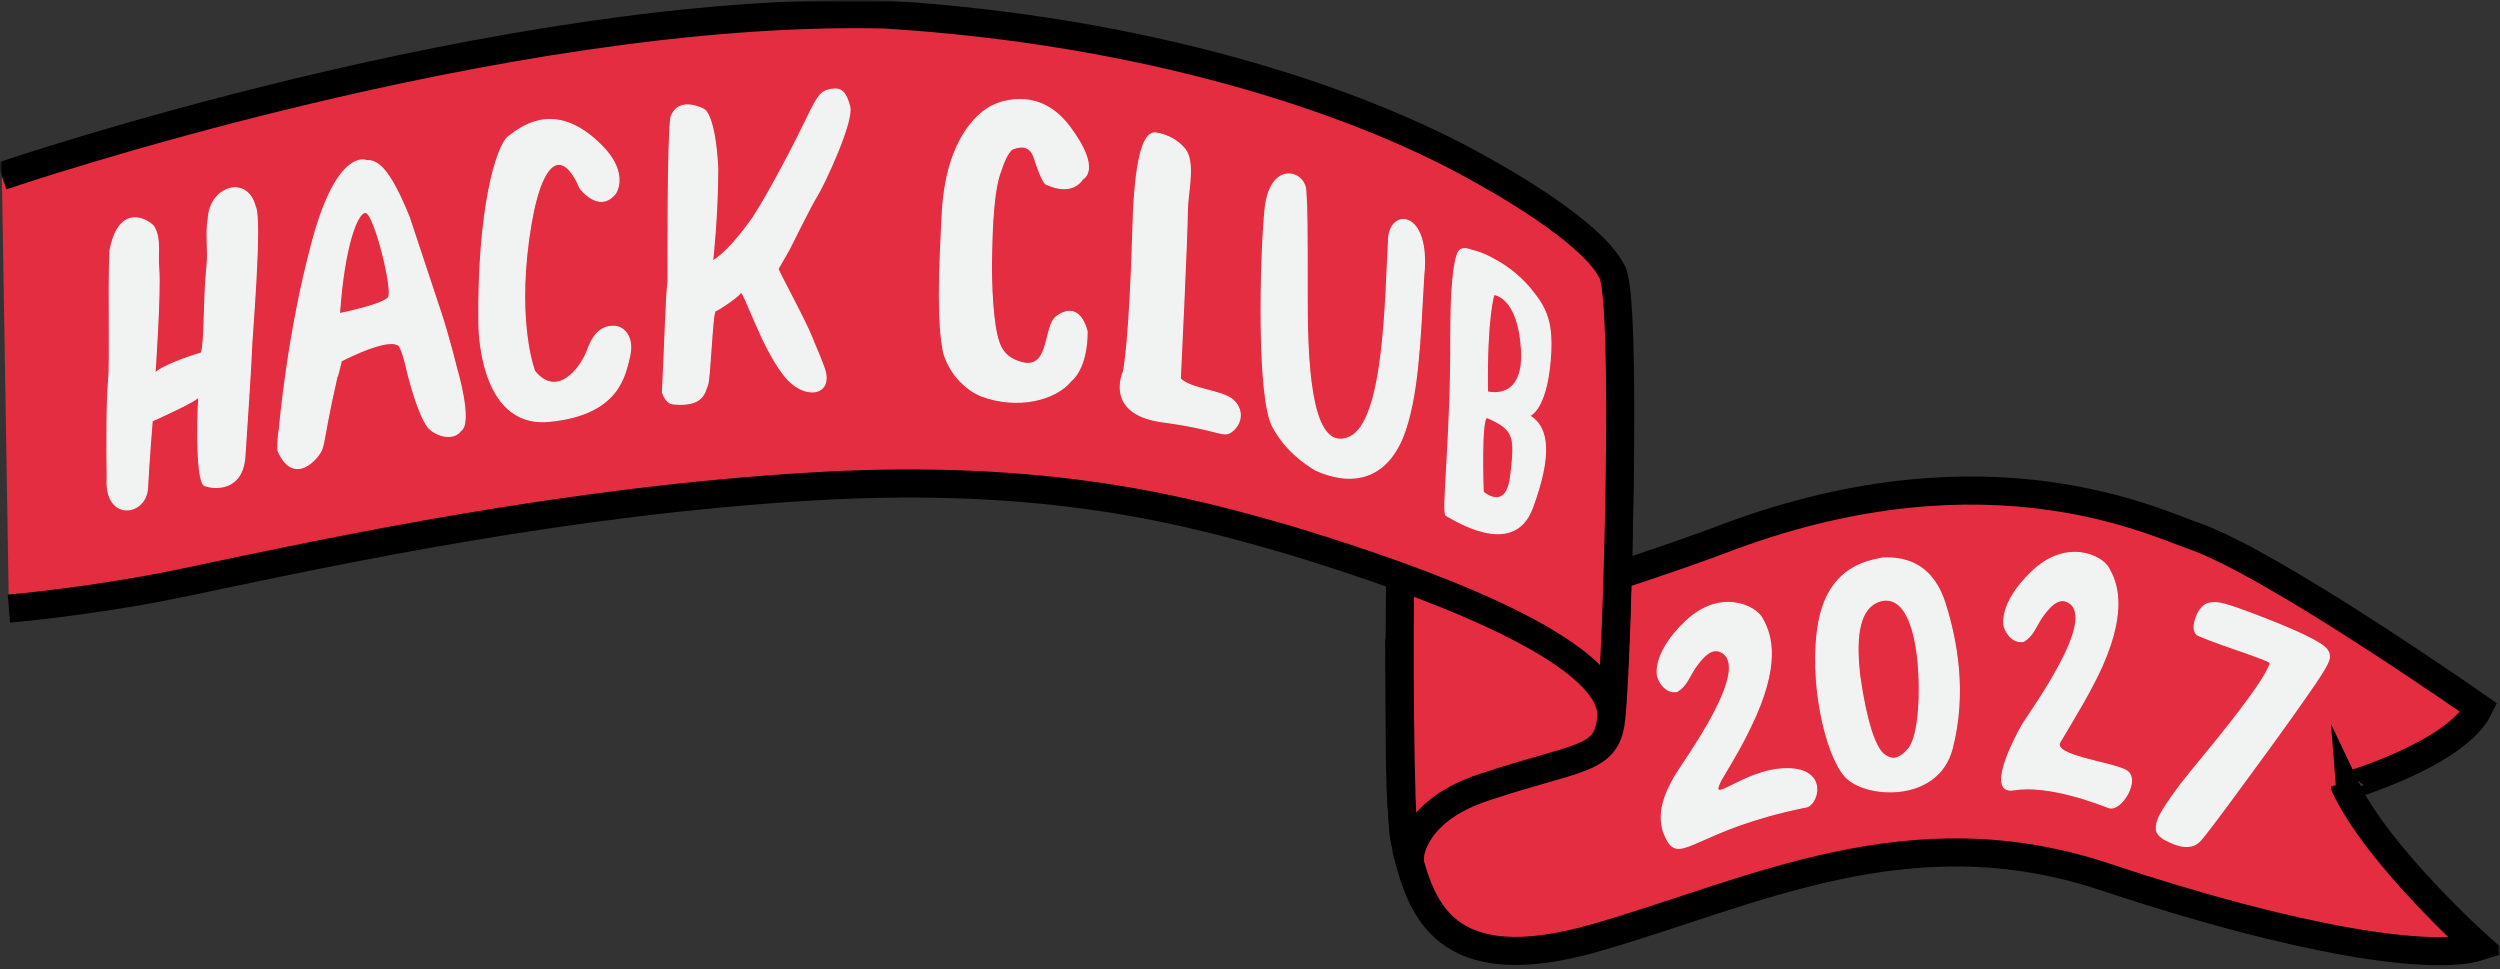
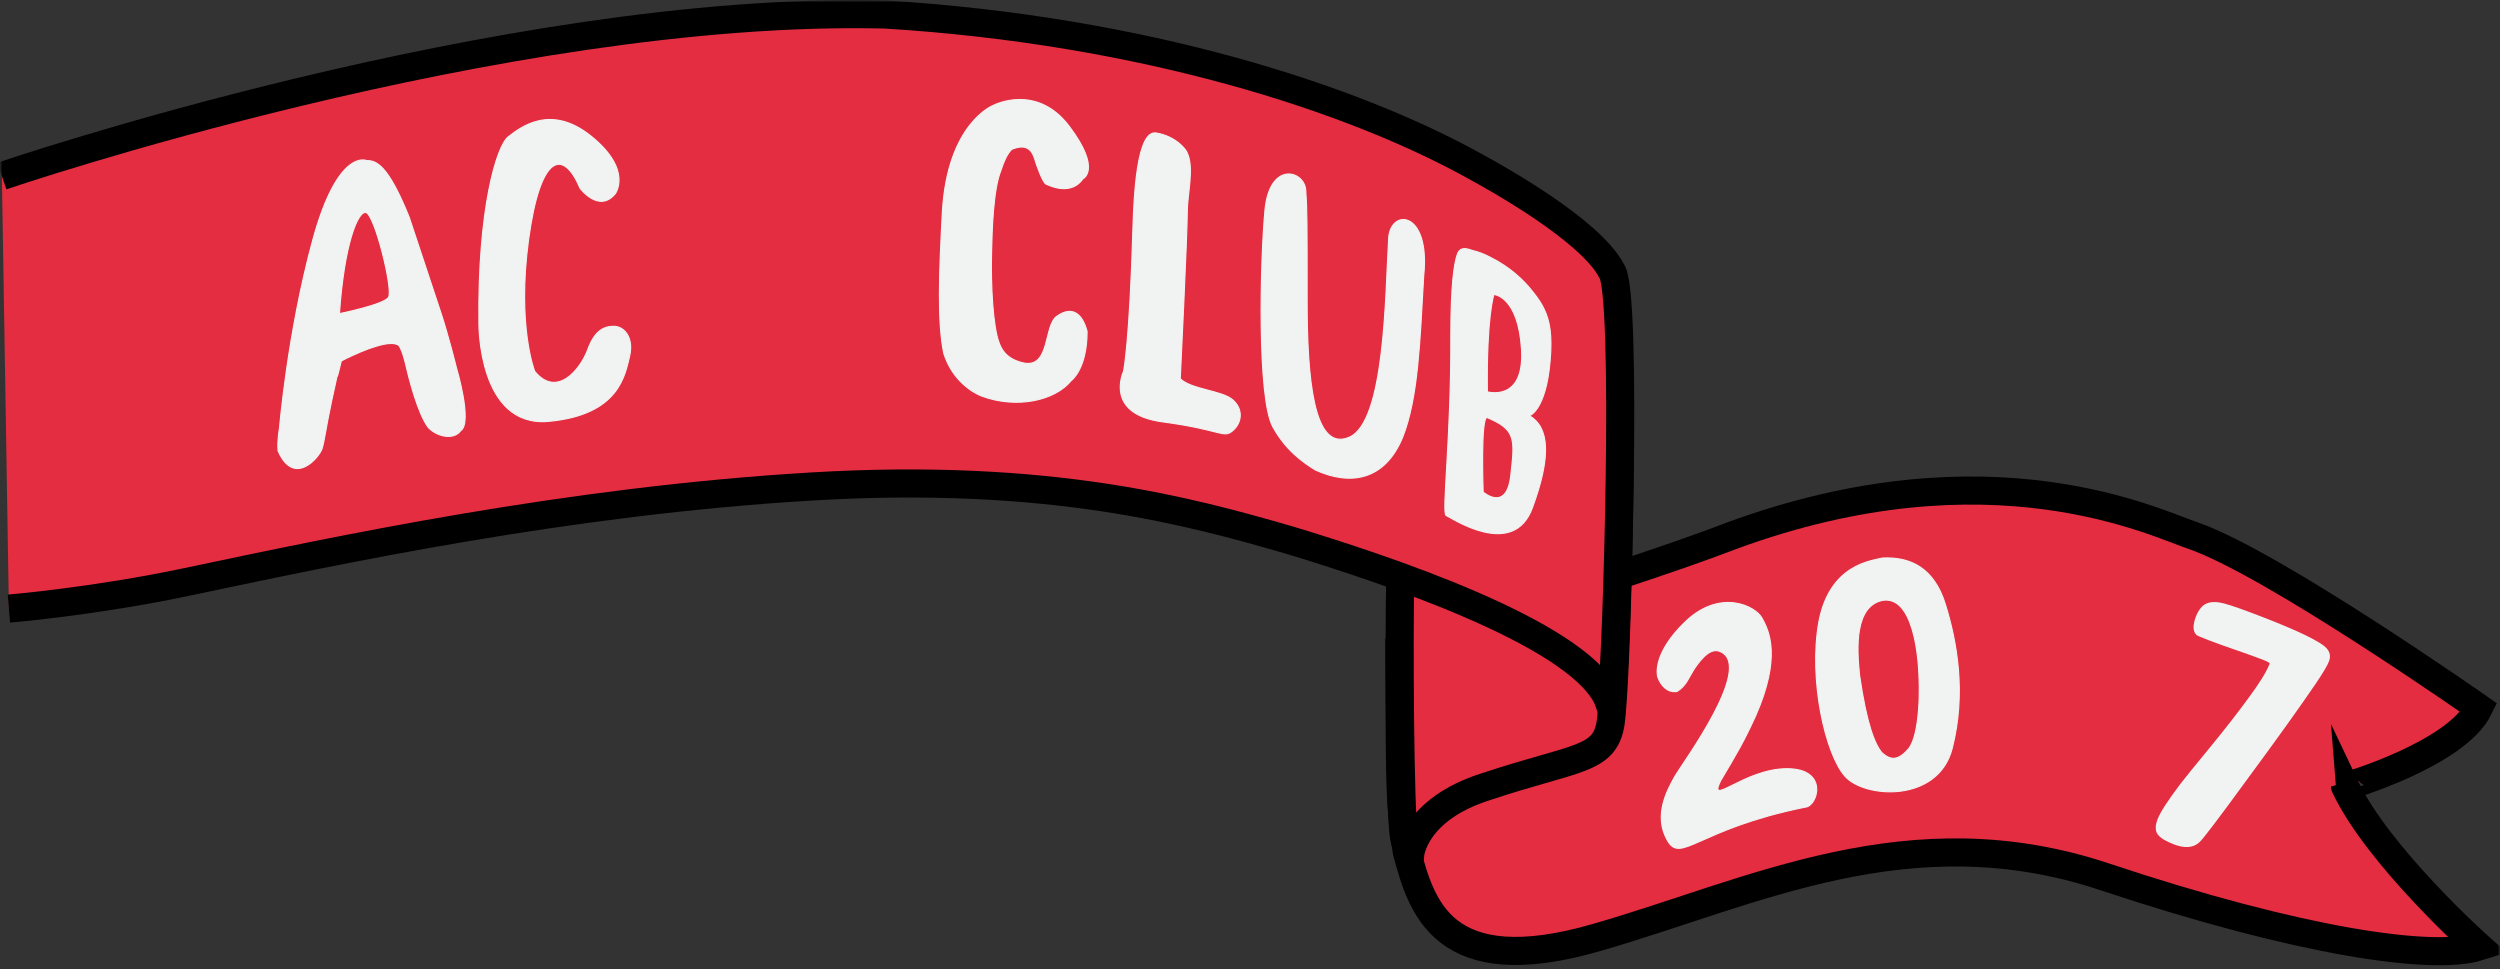
<svg xmlns="http://www.w3.org/2000/svg" width="534" height="207" viewBox="0 0 534 207" fill="none">
  <rect x="0" y="0" width="534" height="207" fill="#333333" stroke="none" />
  <g clip-path="url(#clip0_1_83)">
    <mask id="mask0_1_83" style="mask-type:luminance" maskUnits="userSpaceOnUse" x="0" y="0" width="534" height="207">
      <path d="M534 0H0V207H534V0Z" fill="white" />
    </mask>
    <g mask="url(#mask0_1_83)">
      <mask id="mask1_1_83" style="mask-type:luminance" maskUnits="userSpaceOnUse" x="0" y="0" width="534" height="207">
        <path d="M534 0H0V207H534V0Z" fill="white" />
      </mask>
      <g mask="url(#mask1_1_83)">
        <path d="M529.5 151.2C529.5 151.2 485.7 120.5 468.7 114.5C460.7 111.9 425.3 94 369.7 114.5C369.7 114.5 342.3 125.2 304.1 134.9L298.9 138.1C299 171.2 299 170.9 300.5 182C303.6 193.3 307.9 209.9 341.2 200.2C374.5 190.6 407.9 173.4 449.6 187.3C491.3 201.2 519.7 205.3 529.5 202.2C529.5 202.2 508 183 500.9 168C500.9 168.1 524.7 161.1 529.5 151.2Z" fill="#E42D40" stroke="black" stroke-width="6" stroke-miterlimit="10" />
        <path d="M354.1 144.6C354.1 144.6 352.6 139.9 360 132.8C367.4 125.7 375 129.4 376.4 132.1C377.9 134.8 380.5 140.4 375 152.9C372.5 158.4 371 160.9 367.5 166.8C364.7 172.6 372.6 164.2 381.7 164.2C390.8 164.2 388.2 172.3 385.6 172.4C362.4 177.1 359 184.7 356.1 179.4C353.2 174.2 356 168.9 357.9 165.6C359.9 162.3 374.3 142.7 367.7 139.3C365.6 138.1 363.6 140.4 362 142.7C360.7 144.7 360.2 146.5 358.2 147.7C356.3 148 354.8 146.6 354.1 144.6Z" fill="#F1F2F2" stroke="#F1F2F2" stroke-width="0.25" stroke-miterlimit="10" />
-         <path d="M428.125 133.906C428.125 133.906 426.625 129.206 434.025 122.106C441.425 115.006 449.025 118.706 450.425 121.406C451.925 124.106 454.525 129.706 449.025 142.206C446.525 147.706 443.5 152.6 440 158.5C438.275 161.407 450.5 162.75 454 164.5C457.5 166.25 453 173.5 450.425 172.5C447.849 171.5 437.5 167.5 430.125 168.706C424.249 169.668 430.025 158.206 431.925 154.906C433.925 151.606 448.325 132.006 441.725 128.606C439.625 127.406 437.625 129.706 436.025 132.006C434.725 134.006 434.225 135.806 432.225 137.006C430.325 137.306 428.825 135.906 428.125 133.906Z" fill="#F1F2F2" stroke="#F1F2F2" stroke-width="0.25" stroke-miterlimit="10" />
        <path d="M415.5 129C418 137 420 148 417 159.8C414 171.6 398.2 170.5 394.1 165.8C389.9 161.1 386.3 145.2 388.5 132.9C390.8 120.5 399.8 119.8 402.1 119.2C408 118.9 413.084 121.268 415.5 129ZM402.3 128.2C396.1 129.3 396.6 138.4 397.2 144.2C398.7 154.7 400.5 159.1 402 160.8C404 162.6 405.6 162.4 407.8 159.8C408.9 158.2 409.5 155.4 409.8 151.7C410.1 148 409.9 144.6 409.9 144.6C409.9 144.6 409.7 127.3 402.3 128.2Z" fill="#F1F2F2" stroke="#F1F2F2" stroke-width="0.25" stroke-miterlimit="10" />
        <path d="M301.2 182.6C301.2 182.6 301.9 172.9 317.5 168C336.4 161.7 342.7 162.5 344 154.6C345.3 146.7 346.7 88 345.4 84C344 80 334.3 100.1 312 107.7C312 107.7 299.4 108.3 299.1 123C298.8 135.7 299 173.8 299.9 178.8C300.6 182.2 301.2 182.6 301.2 182.6Z" fill="#E42D40" stroke="black" stroke-width="6" stroke-miterlimit="10" />
        <path d="M0.4 37.6C0.4 37.6 107.4 1.1 189.1 3.1C244.4 6.5 289 21 315.2 35.6C319.6 38 339.6 49.1 344.2 57.8C347.8 61.9 345.3 141.5 344.3 148.4C344.2 152.9 344.4 151.5 343.2 148.8C336.1 134.9 295.7 121.5 275.2 115.3C254.4 109.3 224.2 100.9 173.6 103.9C121 107 72.2 117.5 39.9 124.3C20 128.5 1.9 130 1.9 130" fill="#E42D40" />
        <path d="M0.4 37.6C0.4 37.6 107.4 1.1 189.1 3.1C244.4 6.5 289 21 315.2 35.6C319.6 38 339.6 49.1 344.2 57.8C347.8 61.9 345.3 141.5 344.3 148.4C344.2 152.9 344.4 151.5 343.2 148.8C336.1 134.9 295.7 121.5 275.2 115.3C254.4 109.3 224.2 100.9 173.6 103.9C121 107 72.2 117.5 39.9 124.3C20 128.5 1.9 130 1.9 130" stroke="black" stroke-width="6" stroke-miterlimit="10" />
        <path d="M87.4 46.4C88.4 49.4 90.2 54.8 94 66.3C95.7 71.3 97.5 78.6 97.5 78.6C97.5 78.6 101 90.3 98.4 92C96.8 94.2 93 93.1 91.4 91.2C89.2 88.1 87.4 81.1 86.5 77.2C86.1 75.6 85.5 74 85.1 73.7C83.5 72.8 80.5 73.9 78.7 74.5C76.3 75.4 73.8 76.6 72.9 77.1C70.8 85.8 73.6 73 70.8 85.8C69.6 91.5 69.3 94.2 68.8 95.8C68.2 97.7 62.8 104.1 59.4 96.3C59.2 94.1 59.7 91.5 59.7 91.5C59.7 91.5 61.4 71.1 66.8 51.3C72.2 31.5 78.3 34.3 78.3 34.3C80.3 34.3 82.8 35 87.4 46.4ZM72.5 67C72.5 67 82 65.1 83 63.5C84 61.9 80.1 46 78.2 45.4C76.4 44.9 73.5 52.4 72.5 67Z" fill="#F1F2F2" stroke="#F1F2F2" stroke-width="0.25" stroke-miterlimit="10" />
-         <path d="M150.4 23.4C150.4 23.4 144.9 20.3 143.3 25.1C142.6 30.1 142.7 56.2 142.7 60.2C142.3 62.5 142 74.5 141.5 83.8C142 85.3 142.8 86.3 144.1 86.3C150.4 86.8 150.5 83.6 151.1 82.3C151.7 81 152.1 66.6 152.8 66.4C153.4 66.2 157.4 63.6 158.2 62.5C158.9 61.6 162.9 75.2 168.3 81.1C172.6 85.6 178.4 84.1 175.8 78C175.1 76 174.1 73.9 173.5 72.3C171.7 67.8 166.1 57.8 166.2 57.4C166.3 57.2 168.6 53.2 168.6 53.2C168.6 53.2 173.3 43.7 174.4 42C176.1 39.3 182.3 25.9 181.5 22.8C180.7 19.7 179.7 18.7 177.5 19.1C175.3 19.5 174.7 20.4 172.2 25.6C169.7 30.8 164.4 41 160.9 46.4C160.9 46.4 156.1 53.5 152.2 55.8C152.2 55.8 153.3 46.1 153.3 35.9C152.7 24.4 150.4 23.4 150.4 23.4Z" fill="#F1F2F2" stroke="#F1F2F2" stroke-width="0.25" stroke-miterlimit="10" />
        <path d="M231.3 38.2C231.3 38.2 235.4 36.3 228.4 27C221.4 17.7 212.2 22.5 212.2 22.5C212.2 22.5 202.4 26.2 201.3 45.2C200.6 58.3 200.2 68.8 201.6 75.5C203.5 81.5 208.1 84 209.7 84.6C217.3 87.4 225.4 85.5 228.8 81.3C228.8 81.3 232.2 78.9 232.2 70.8C231 66.2 228.4 65.6 225.7 67.6C223 69.5 224.3 78.3 219 77.6C215.7 77 214.1 75.3 213.4 73.2C212.1 69.8 211.6 61 211.8 53.7C211.9 49.7 212.1 40.5 213.8 36.4C214.4 34.5 215.1 32.9 216.1 31.9C219.2 30.6 220.4 32 221 33.9C221.4 35.3 222.7 38.9 223.4 39.3C225.7 40.4 229.2 41.2 231.3 38.2Z" fill="#F1F2F2" stroke="#F1F2F2" stroke-width="0.25" stroke-miterlimit="10" />
        <path d="M246.9 28.4C245.1 28.2 242.5 30.3 242 48.7C241.3 73.2 240 79.3 240 79.3C240 79.3 235.7 88.4 248.3 90.1C261 91.8 261.3 93.7 263.3 92C265.3 90.3 265.6 87.4 263.3 85.4C261 83.4 254.4 83.2 252.1 80.9C252.1 80.9 253.6 50 253.6 45.3C253.6 41.5 255.1 35.9 253.6 32.7C253.4 32 251.2 29.1 246.9 28.4Z" fill="#F1F2F2" stroke="#F1F2F2" stroke-width="0.25" stroke-miterlimit="10" />
        <path d="M270.2 44.9C269.2 55.5 268.5 85.1 271.9 91.2C274.6 96.1 278.2 98.7 281 100.4C288.5 103.8 295.8 102.6 299.6 93.4C302.9 85.1 303.3 73.1 304.1 58.9C305.6 44.6 296.6 44.4 296.6 51.4C295.9 62.8 295.9 90.1 288.2 93.4C280.5 96.7 279.2 80.6 279.2 64.2C279.2 47.8 279.2 44.6 278.9 40.6C278.6 36.4 271.2 34.3 270.2 44.9Z" fill="#F1F2F2" stroke="#F1F2F2" stroke-width="0.25" stroke-miterlimit="10" />
        <path d="M329.8 66C331 68.4 331.6 71.6 331.1 77.1C330.2 87.7 326.7 88.8 326.7 88.8C330.9 91.3 331.4 97.4 327.3 108.5C323.2 119.6 309.9 110.5 308.9 110.1C307.9 109.7 310 93.5 309.9 71.6C309.9 60.9 310.6 56.2 311.3 54.3C312 52.3 314 53.4 314.5 53.5C315.8 53.8 317.1 54.3 318.4 55C322.6 57.1 325.5 59.9 327.3 62.2C328.6 63.8 329.4 65.1 329.8 66ZM319.1 62.9C319.1 62.9 317.5 67.5 317.7 83.7C317.7 83.7 325.7 86 325 74.6C324.3 63.2 319.1 62.9 319.1 62.9ZM317.7 89.2C316.2 88.6 316.8 105.1 316.8 105.1C316.8 105.1 321.8 109.5 322.7 101.6C323.6 93.7 323.8 91.8 317.7 89.2Z" fill="#F1F2F2" stroke="#F1F2F2" stroke-width="0.25" stroke-miterlimit="10" />
-         <path d="M23.5 53.5C23.1 62 23.6 77.1 23.2 81.3C22.8 85.2 22.8 95.3 22.9 102.1C22.3 111.3 31.1 110.3 31.5 104.3C31.8 98.3 32.5 89.9 32.5 89.9C32.5 89.9 42.9 85.3 42.6 84.5C42.3 83.7 41.6 102.9 43.7 103.7C45.8 104.5 51.8 104.9 52.3 97.5C52.8 90.1 53.7 76.4 53.7 74.7C53.7 73 56 46.7 54.5 44.1C52.8 37.4 44.9 39.8 44.5 46.6C43.9 49.8 44.6 53.4 44.2 57.1C43.5 63.1 43.8 73.3 43 75.4C43 75.4 35.5 77.6 33.1 79.7C33.1 79.7 34.3 62.1 33.9 57.5C33.6 54.1 34.4 51.1 32.9 48.5C32.4 47.5 25.6 42.6 23.5 53.5Z" fill="#F1F2F2" stroke="#F1F2F2" stroke-width="0.25" stroke-miterlimit="10" />
        <path d="M131.4 41.4C131.4 41.4 135.2 36.4 126.4 29.2C117.6 22 111.1 27.3 108.6 29.2C106.1 31.1 102 44.6 102.3 69.1C102.3 69.1 102.1 91.4 117.2 90C132.3 88.6 133.5 80.1 134.5 76C135.4 71.9 133.2 69.7 131.1 69.7C129 69.7 127 70.6 125.5 74.8C123.9 79 118.9 85.1 114.2 79.3C114.2 79.3 110.4 69.7 112.9 51.2C115.4 32.8 120.3 31.7 123.9 40.2C123.9 40.2 127.9 45.6 131.4 41.4Z" fill="#F1F2F2" stroke="#F1F2F2" stroke-width="0.25" stroke-miterlimit="10" />
      </g>
    </g>
    <path d="M474.025 128.681C475.041 128.812 477.249 129.516 480.651 130.794C488.662 133.804 493.805 136.112 496.082 137.718C497.529 138.7 497.994 139.877 497.479 141.248C497.149 142.126 496.208 143.714 494.657 146.011C491.299 150.948 486.493 157.658 480.239 166.14C474.039 174.642 470.566 179.223 469.818 179.881C468.548 181.094 466.733 181.258 464.374 180.372C462.618 179.712 461.449 178.991 460.866 178.209C460.339 177.447 460.332 176.38 460.848 175.008C461.404 173.527 463.049 170.983 465.781 167.376C466.639 166.259 468.681 163.739 471.908 159.817C475.134 155.895 477.911 152.336 480.239 149.141C482.642 145.911 484.163 143.446 484.802 141.745C484.863 141.58 484.236 141.251 482.919 140.756C480.999 140.035 479.15 139.372 477.374 138.767C475.817 138.245 473.969 137.582 471.829 136.778C470.128 136.139 469.216 135.733 469.093 135.562C468.38 134.793 468.363 133.503 469.043 131.693C469.332 130.925 469.747 130.235 470.29 129.625C471.12 128.748 472.366 128.433 474.025 128.681Z" fill="#F1F2F2" />
  </g>
  <defs>
    <clipPath id="clip0_1_83">
      <rect width="534" height="207" fill="white" />
    </clipPath>
  </defs>
</svg>